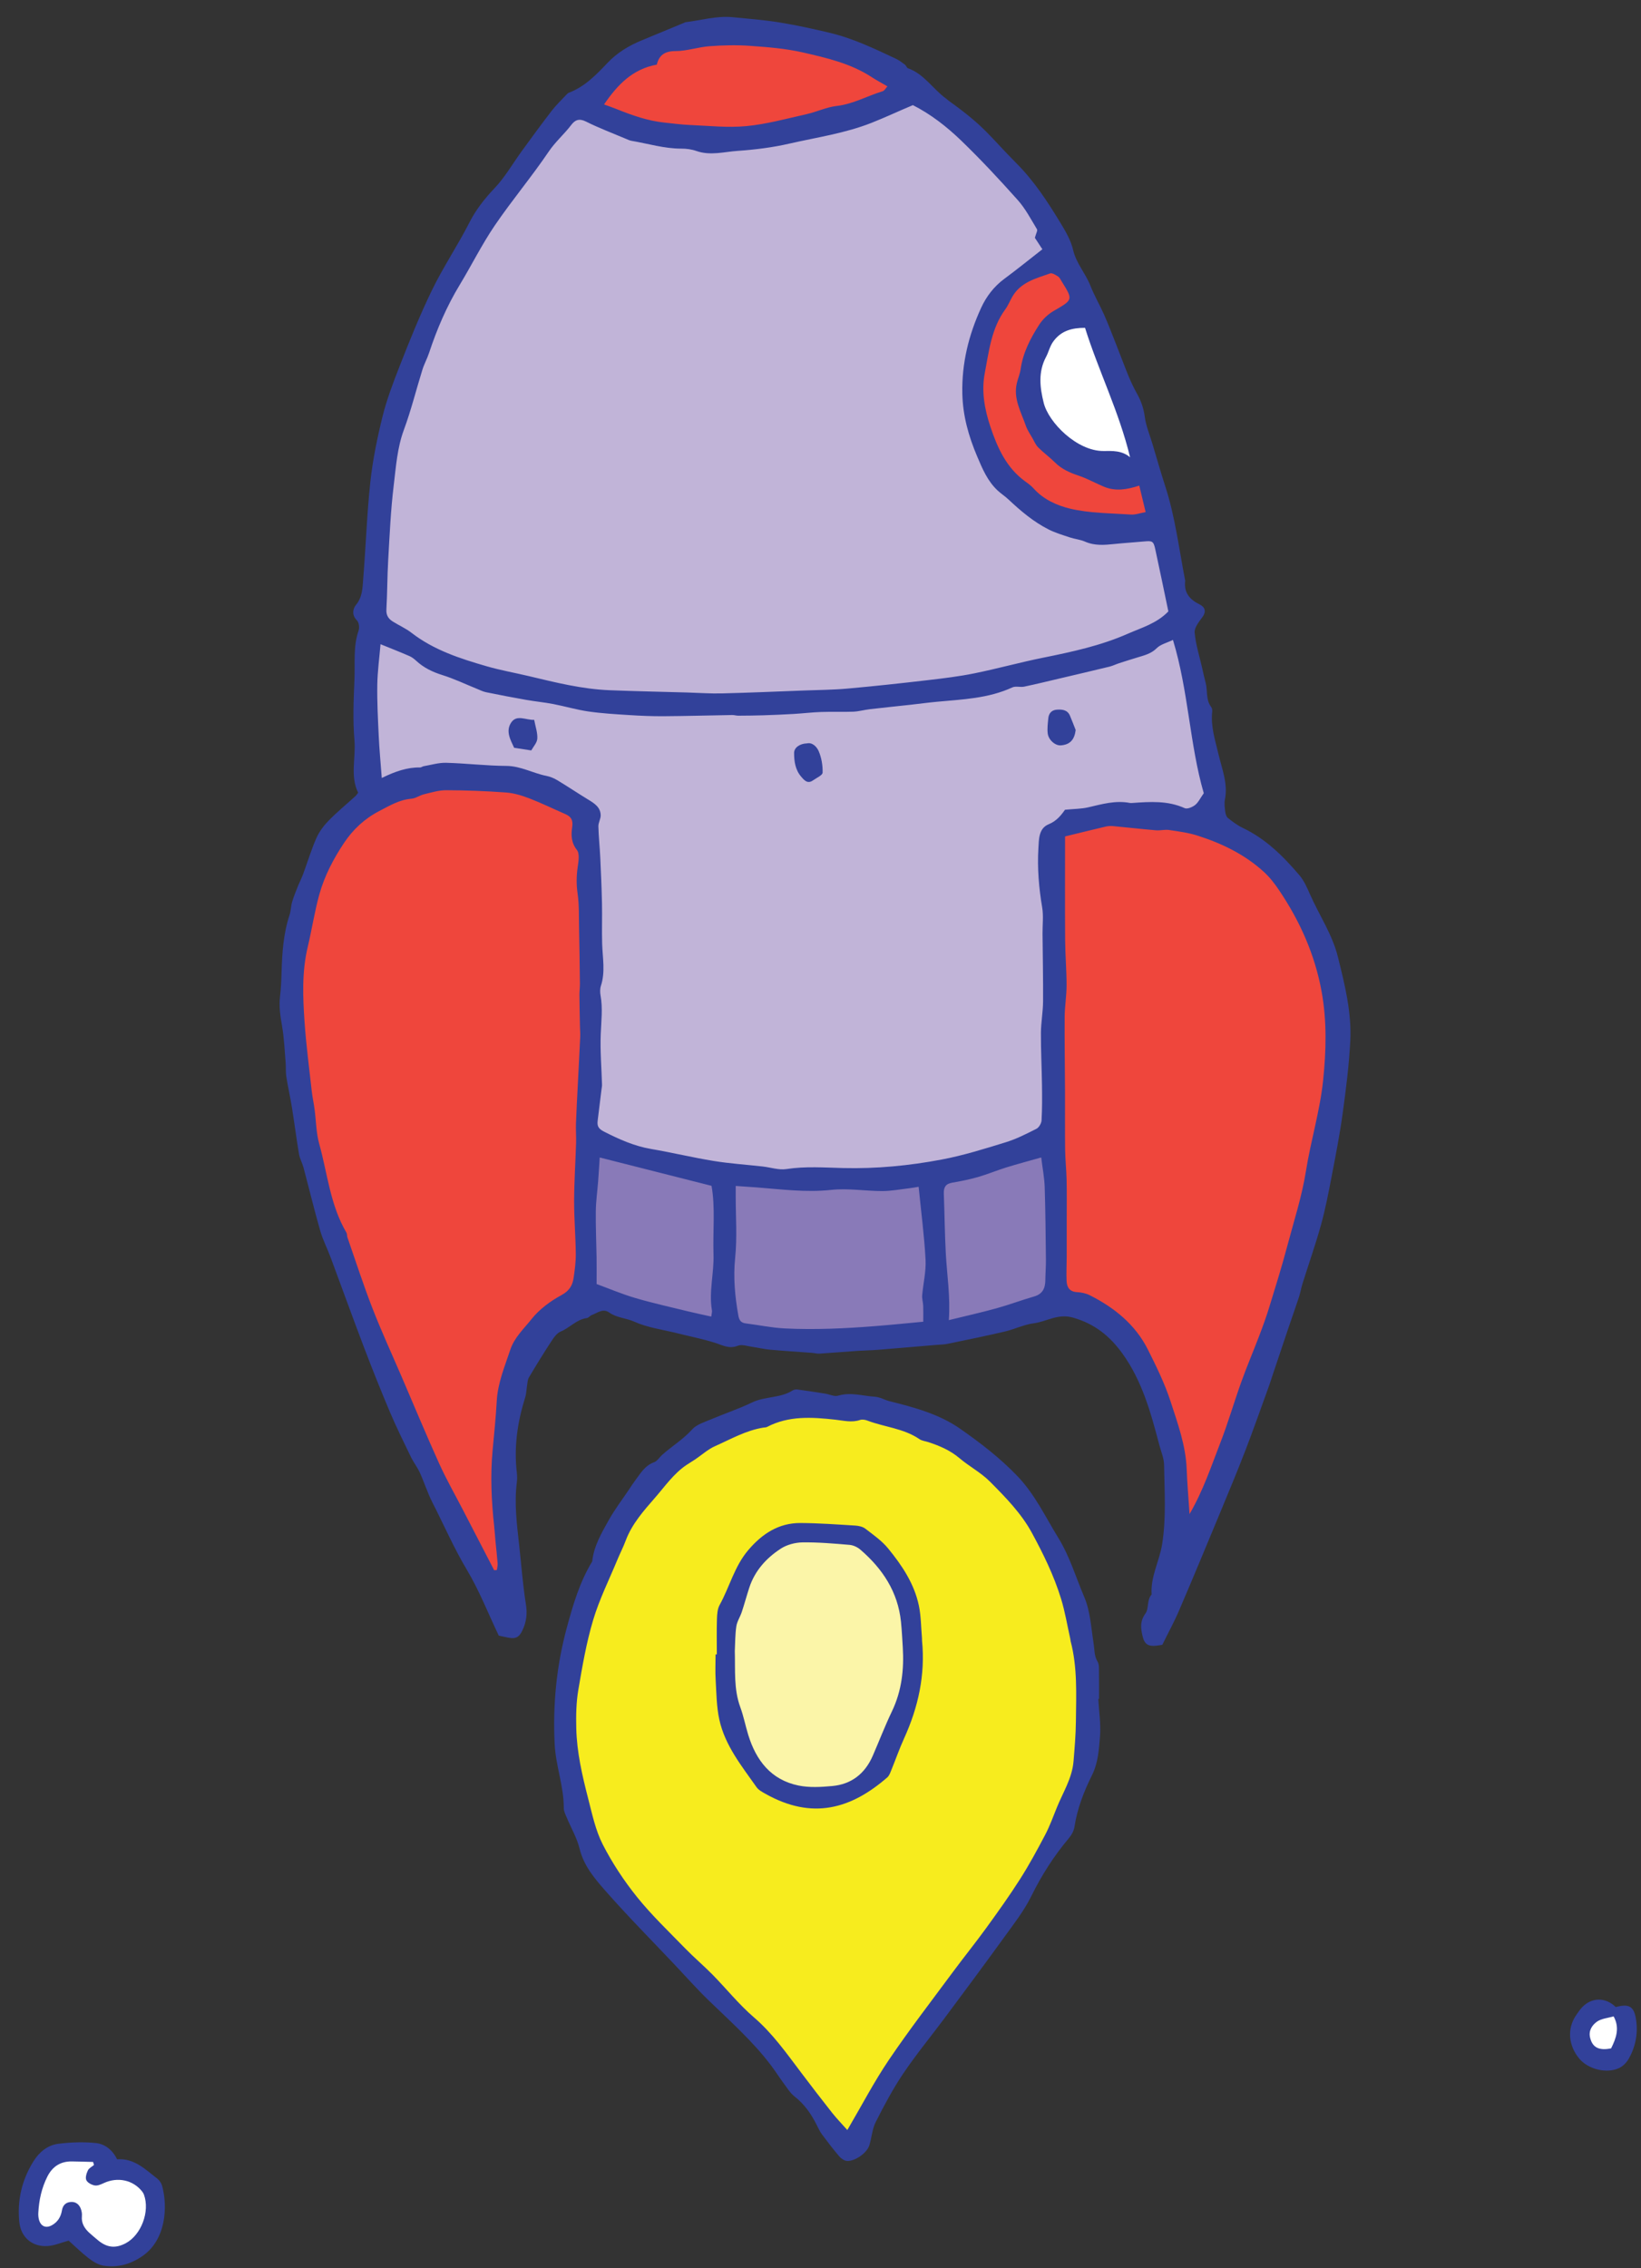
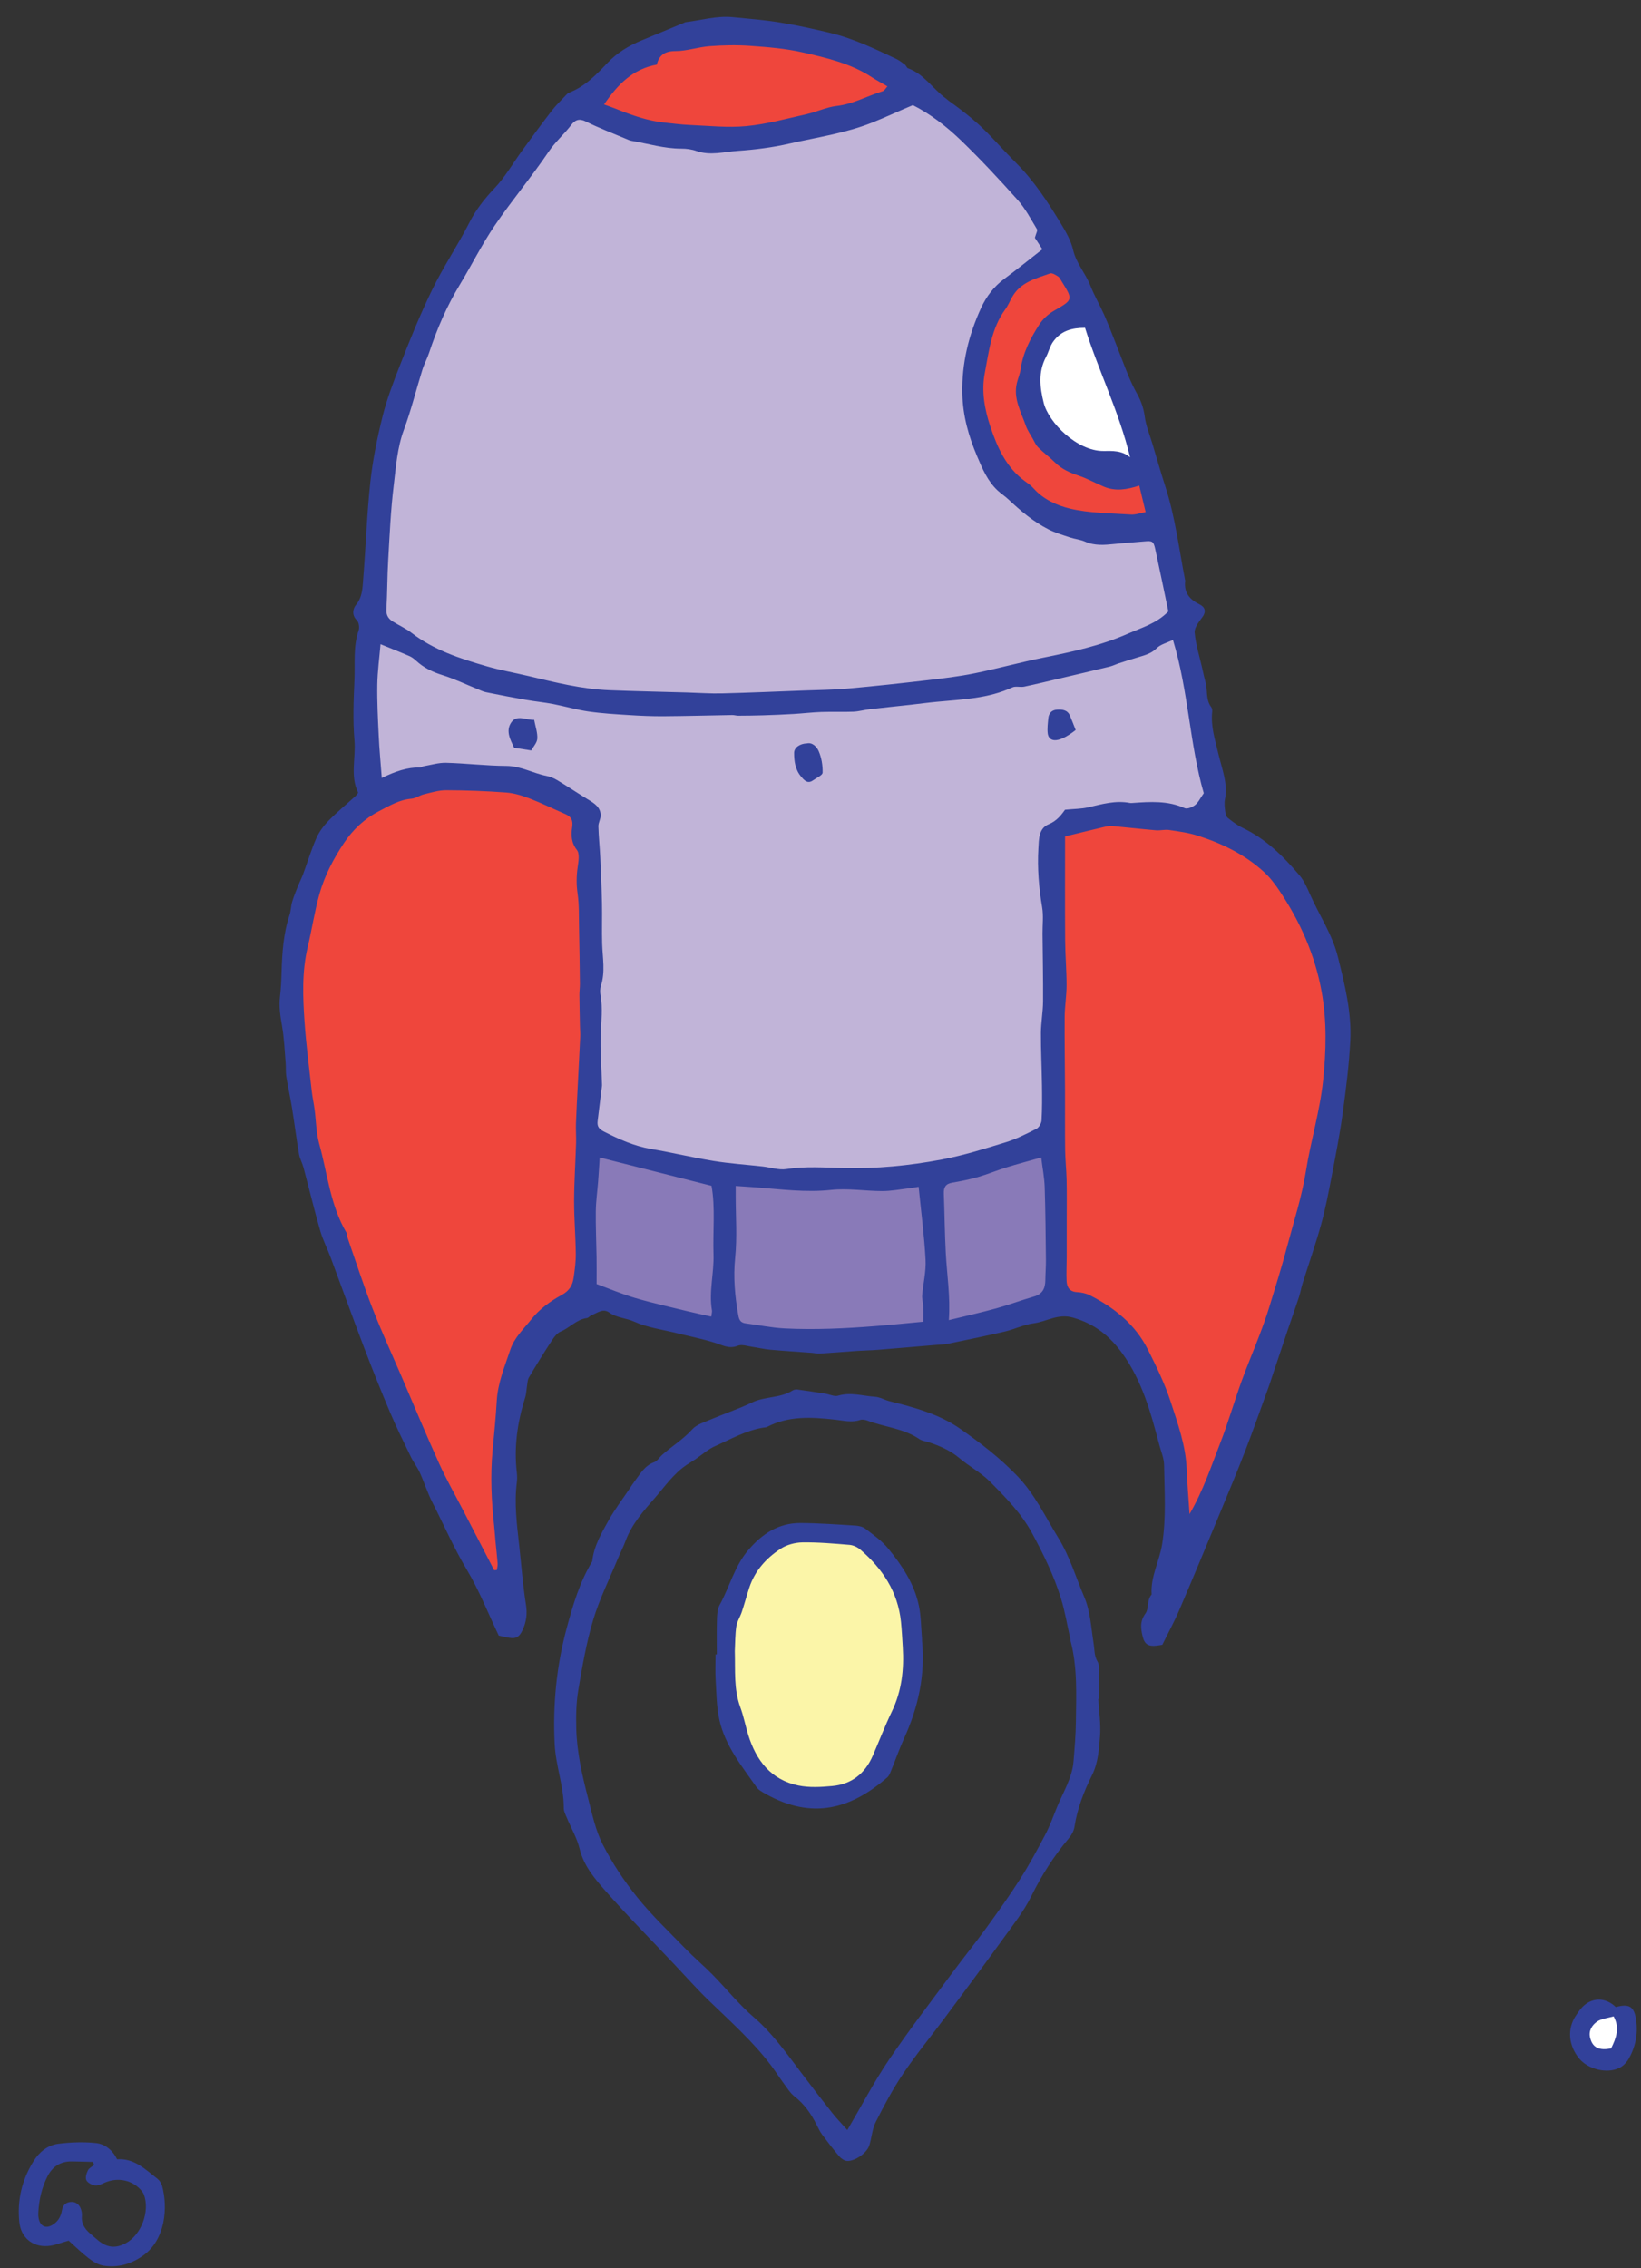
<svg xmlns="http://www.w3.org/2000/svg" version="1.1" width="131" height="181" viewBox="-1 -1 131 181">
  <rect x="-1" y="-1" width="131" height="181" fill="#333333" stroke="none" />
  <g id="space" transform="matrix(1, 0, 0, 1, -11, -2)">
    <g id="spaceship-d">
      <g id="explorer-animation-4">
        <path id="Shape" fill="#C1B4D8" stroke="none" stroke-width="1" d="M 95.703 64.650 L 95.703 62.100 L 90.161 34.650 L 86.833 25.800 L 82.620 16.350 L 74.735 8.100 L 69.194 4.050 L 58.560 1.500 L 50.472 3.450 L 45.530 7.200 L 40.747 12.900 L 37.293 17.100 L 34.297 22.500 L 31.452 29.700 L 29.505 38.100 L 28.157 56.305 L 29.804 68.850 L 36.843 90.750 L 46.429 102.600 L 58.410 105.300 L 64.390 106.200 L 68.894 105.600 L 80.426 103.575 L 86.833 99.075 L 94.729 79.650 L 95.703 64.650 " transform="matrix(1, 0, 0, 1, 11, 2)" />
        <path id="Shape" fill="#897AB8" stroke="none" stroke-width="1" d="M 82.620 89.900 L 75.984 92.200 L 68.894 93 L 54.516 92.100 L 46.129 89.900 L 45.730 102.500 C 45.730 102.500 53.019 104.600 53.319 104.700 C 53.618 104.800 66.099 105.800 66.099 105.800 L 75.484 105 L 83.272 102.800 L 82.620 89.900 Z " transform="matrix(1, 0, 0, 1, 11, 2)" />
        <path id="Shape" fill="#EF463C" stroke="none" stroke-width="1" d="M 45.680 7.500 L 51.221 9.525 L 61.930 9.525 L 71.215 6.450 L 67.621 3.525 L 56.313 1.800 L 50.023 3.525 L 46.953 5.663 L 45.680 7.500 " transform="matrix(1, 0, 0, 1, 11, 2)" />
        <path id="Shape" fill="#EF463C" stroke="none" stroke-width="1" d="M 83.946 19.650 L 79.977 21.525 L 77.955 24.225 L 76.607 29.250 L 77.805 34.575 L 80.726 38.400 L 86.492 41.175 L 91.884 41.175 L 89.937 34.350 L 86.642 25.500 L 83.946 19.650 " transform="matrix(1, 0, 0, 1, 11, 2)" />
        <path id="Shape" fill="#EF463C" stroke="none" stroke-width="1" d="M 45.530 102.375 L 46.129 75.600 L 45.829 63.975 L 36.993 60.975 L 29.280 62.700 L 25.910 65.345 L 23.139 73.050 L 22.241 78.225 L 23.589 88.800 L 28.157 103.800 L 33.399 116.400 L 39.914 127.875 L 39.598 121.200 L 39.598 113.475 L 39.598 109.881 L 41.896 105.525 L 45.530 102.375 " transform="matrix(1, 0, 0, 1, 11, 2)" />
        <path id="Shape" fill="#EF463C" stroke="none" stroke-width="1" d="M 82.620 66.450 L 83.422 102.525 L 88.664 105.150 L 91.359 110.325 L 92.857 115.875 L 92.857 122.925 L 100.196 107.250 L 103.940 94.425 L 105.812 81.075 L 103.266 71.475 L 98.024 66 L 91.884 64.125 L 85.444 64.125 L 82.620 66.450 " transform="matrix(1, 0, 0, 1, 11, 2)" />
        <path id="Shape" fill="#FFFFFF" stroke="none" stroke-width="1" d="M 85.743 23.925 L 82.620 25.200 L 81.250 27.750 L 81.250 31.200 L 83.745 34.950 L 87.166 36.375 L 90.514 36.375 L 85.743 23.925 " transform="matrix(1, 0, 0, 1, 11, 2)" />
-         <path id="Shape" fill="#FFFFFF" stroke="none" stroke-width="1" d="M 11.233 173.775 L 9.735 172.575 L 7.563 172.200 L 7.189 171.448 L 3.969 171.075 L 2.321 172.425 C 2.321 172.425 0.974 174.838 1.048 174.907 C 1.123 174.976 1.722 177 1.722 177 L 3.594 177 L 4.568 176.550 L 6.665 178.575 L 8.462 179.100 L 10.184 177.975 L 11.233 175.875 L 11.233 173.775 Z " transform="matrix(1, 0, 0, 1, 11, 2)" />
        <path id="Shape" fill="#FFFFFF" stroke="none" stroke-width="1" d="M 126.406 159.450 L 125.432 160.350 L 125.432 162 L 126.406 163.125 L 127.903 163.125 L 128.802 161.850 L 128.802 160.275 C 128.802 160.275 127.992 159.080 126.406 159.450 Z " transform="matrix(1, 0, 0, 1, 11, 2)" />
-         <path id="Shape" fill="#F7EC1E" stroke="none" stroke-width="1" d="M 68.969 111.525 C 68.969 111.525 62.454 110.625 59.758 111.525 C 57.062 112.425 50.697 117.300 50.697 117.300 L 47.477 123.525 L 44.407 131.931 C 44.407 131.931 43.957 143.475 46.129 146.700 C 48.301 149.925 52.270 154.050 52.270 154.050 L 59.608 161.252 L 66.198 169.875 L 67.546 169.875 C 67.546 169.875 71.365 162.044 74.435 158.572 C 77.506 155.100 81.999 147.675 81.999 147.675 C 81.999 147.675 86.567 140.056 85.743 132.450 C 84.919 124.844 82.149 120.553 81.924 120.539 C 81.699 120.524 78.030 114.150 68.969 111.525 Z " transform="matrix(1, 0, 0, 1, 11, 2)" />
        <path id="Shape" fill="#FBF5A8" stroke="none" stroke-width="1" d="M 68.520 122.325 L 65.035 121.650 L 60.881 121.987 L 58.185 125.400 L 56.688 130.343 L 58.036 137.475 L 59.683 140.500 L 62.604 142.125 L 66.797 141.750 C 66.797 141.750 69.268 139.425 69.718 139.200 C 70.167 138.975 72.039 133.200 72.039 133.200 L 71.590 127.500 L 69.643 123.750 L 68.520 122.325 Z " transform="matrix(1, 0, 0, 1, 11, 2)" />
        <g id="Group">
          <path id="Shape" fill="#32419A" stroke="none" stroke-width="1" d="M 38.816 129.526 C 37.959 127.728 37.254 125.918 36.272 124.275 C 35.236 122.539 34.437 120.696 33.523 118.907 C 33.130 118.139 32.872 117.303 32.514 116.516 C 32.315 116.080 32.010 115.694 31.800 115.262 C 31.228 114.080 30.643 112.900 30.131 111.691 C 29.405 109.976 28.714 108.245 28.051 106.504 C 27.147 104.129 26.286 101.739 25.399 99.358 C 25.130 98.635 24.770 97.940 24.559 97.202 C 24.081 95.534 23.674 93.846 23.227 92.168 C 23.130 91.805 22.932 91.465 22.870 91.099 C 22.661 89.861 22.504 88.615 22.304 87.376 C 22.172 86.555 21.986 85.743 21.856 84.921 C 21.798 84.551 21.833 84.169 21.802 83.794 C 21.721 82.831 21.684 81.859 21.521 80.909 C 21.384 80.109 21.255 79.328 21.355 78.512 C 21.433 77.873 21.457 77.227 21.476 76.582 C 21.524 75.037 21.621 73.501 22.115 72.017 C 22.225 71.686 22.220 71.316 22.319 70.979 C 22.443 70.556 22.613 70.146 22.776 69.736 C 22.907 69.407 23.073 69.094 23.195 68.762 C 23.551 67.800 23.846 66.812 24.259 65.875 C 24.487 65.360 24.852 64.878 25.249 64.472 C 25.921 63.787 26.667 63.175 27.379 62.529 C 27.448 62.467 27.496 62.380 27.591 62.259 C 26.932 60.927 27.417 59.487 27.296 58.082 C 27.159 56.484 27.225 54.862 27.295 53.255 C 27.354 51.941 27.181 50.605 27.628 49.314 C 27.709 49.079 27.652 48.664 27.489 48.503 C 27.057 48.075 27.174 47.567 27.422 47.266 C 27.947 46.628 27.938 45.892 27.996 45.178 C 28.205 42.605 28.287 40.021 28.565 37.456 C 28.755 35.698 29.115 33.947 29.540 32.228 C 29.878 30.865 30.388 29.536 30.900 28.223 C 31.695 26.188 32.510 24.167 33.466 22.190 C 34.375 20.309 35.542 18.591 36.483 16.737 C 36.979 15.760 37.675 14.863 38.463 14.036 C 39.319 13.138 39.947 12.024 40.685 11.013 C 41.460 9.949 42.236 8.885 43.040 7.843 C 43.388 7.393 43.804 6.997 44.192 6.580 C 44.256 6.511 44.328 6.433 44.411 6.401 C 45.679 5.918 46.587 4.979 47.494 4.021 C 48.266 3.206 49.218 2.633 50.258 2.207 C 51.381 1.747 52.500 1.280 53.621 0.815 C 53.651 0.803 53.678 0.779 53.709 0.775 C 54.968 0.622 56.205 0.248 57.491 0.373 C 58.740 0.495 59.995 0.591 61.234 0.792 C 62.588 1.012 63.934 1.307 65.270 1.627 C 67.114 2.068 68.816 2.888 70.523 3.689 C 70.779 3.809 71.009 3.988 71.238 4.158 C 71.338 4.232 71.381 4.410 71.483 4.447 C 72.778 4.906 73.476 6.112 74.530 6.871 C 74.608 6.928 74.676 7.000 74.755 7.055 C 77.679 9.148 77.986 9.865 80.148 12.037 C 81.560 13.456 82.614 15.076 83.628 16.741 C 84.041 17.418 84.488 18.173 84.660 18.926 C 84.909 20.014 85.649 20.796 86.037 21.780 C 86.354 22.586 86.797 23.341 87.149 24.134 C 87.487 24.899 87.784 25.682 88.092 26.459 C 88.432 27.320 88.752 28.190 89.104 29.045 C 89.299 29.516 89.523 29.977 89.770 30.422 C 90.086 30.992 90.295 31.568 90.382 32.234 C 90.479 32.981 90.783 33.701 91.002 34.432 C 91.340 35.564 91.664 36.701 92.028 37.825 C 92.813 40.249 93.115 42.772 93.598 45.259 C 93.604 45.290 93.616 45.323 93.613 45.354 C 93.501 46.282 93.955 46.837 94.756 47.229 C 95.168 47.431 95.332 47.771 94.988 48.244 C 94.714 48.619 94.334 49.088 94.369 49.483 C 94.450 50.422 94.748 51.344 94.959 52.271 C 95.050 52.672 95.135 53.075 95.243 53.473 C 95.416 54.118 95.241 54.842 95.693 55.428 C 95.763 55.517 95.781 55.675 95.769 55.796 C 95.640 56.973 96.008 58.059 96.270 59.184 C 96.544 60.359 97.039 61.529 96.786 62.797 C 96.724 63.106 96.770 63.445 96.809 63.764 C 96.831 63.944 96.894 64.174 97.022 64.276 C 97.394 64.571 97.783 64.865 98.209 65.068 C 100.047 65.942 101.450 67.336 102.739 68.855 C 103.105 69.286 103.344 69.842 103.576 70.368 C 104.314 72.040 105.361 73.568 105.808 75.378 C 106.353 77.576 106.906 79.780 106.793 82.054 C 106.697 83.980 106.451 85.904 106.189 87.817 C 105.963 89.477 105.642 91.125 105.325 92.771 C 105.071 94.094 104.820 95.422 104.462 96.720 C 104.025 98.300 103.476 99.850 102.985 101.416 C 102.870 101.782 102.807 102.167 102.687 102.533 C 102.427 103.328 102.143 104.115 101.876 104.908 C 101.433 106.217 100.996 107.529 100.556 108.840 C 100.465 109.115 100.380 109.393 100.280 109.664 C 99.665 111.355 99.071 113.054 98.424 114.732 C 97.779 116.404 97.089 118.059 96.402 119.714 C 95.318 122.324 94.236 124.933 93.121 127.530 C 92.733 128.435 92.256 129.303 91.787 130.257 C 91.696 130.270 91.511 130.307 91.324 130.328 C 90.660 130.403 90.364 130.206 90.216 129.589 C 90.063 128.954 89.988 128.381 90.439 127.762 C 90.732 127.361 90.532 126.683 90.934 126.244 C 90.832 124.830 91.557 123.587 91.773 122.229 C 92.110 120.115 91.958 118.008 91.928 115.897 C 91.920 115.366 91.684 114.835 91.546 114.307 C 90.875 111.749 90.180 109.205 88.602 107.014 C 87.598 105.619 86.375 104.634 84.649 104.146 C 83.449 103.805 82.558 104.465 81.522 104.601 C 80.737 104.704 79.991 105.076 79.211 105.259 C 77.708 105.611 76.196 105.920 74.685 106.232 C 74.371 106.298 74.044 106.300 73.723 106.327 C 72.157 106.460 70.591 106.596 69.026 106.721 C 68.514 106.762 67.998 106.765 67.486 106.800 C 66.461 106.870 65.437 106.956 64.412 107.022 C 64.224 107.035 64.030 106.975 63.838 106.961 C 62.715 106.876 61.590 106.808 60.470 106.707 C 59.991 106.664 59.520 106.545 59.044 106.479 C 58.662 106.426 58.221 106.264 57.905 106.391 C 57.208 106.673 56.681 106.347 56.072 106.156 C 55.062 105.840 54.018 105.635 52.989 105.378 C 51.866 105.097 50.685 104.946 49.647 104.477 C 48.984 104.176 48.235 104.170 47.628 103.739 C 47.124 103.380 46.683 103.787 46.232 103.946 C 46.094 103.996 45.987 104.167 45.854 104.183 C 45.026 104.288 44.492 104.959 43.760 105.259 C 43.440 105.389 43.189 105.769 42.983 106.084 C 42.373 107.017 41.790 107.968 41.221 108.926 C 41.114 109.108 41.112 109.355 41.075 109.576 C 41.020 109.892 41.018 110.225 40.923 110.530 C 40.306 112.487 40.018 114.475 40.259 116.528 C 40.288 116.782 40.290 117.044 40.258 117.297 C 40.045 118.981 40.262 120.646 40.446 122.313 C 40.620 123.883 40.733 125.460 40.982 127.018 C 41.102 127.762 41.028 128.406 40.722 129.070 C 40.466 129.627 40.204 129.799 39.622 129.694 C 39.368 129.647 39.116 129.589 38.816 129.526 Z M 71.875 7.390 C 70.760 7.856 69.700 8.357 68.604 8.791 C 66.465 9.640 64.215 9.958 62.006 10.463 C 60.664 10.770 59.279 10.945 57.903 11.039 C 56.807 11.114 55.699 11.441 54.587 11.047 C 54.213 10.915 53.792 10.860 53.392 10.861 C 52.028 10.864 50.732 10.460 49.406 10.237 C 49.251 10.211 49.102 10.135 48.955 10.073 C 47.890 9.622 46.803 9.214 45.770 8.697 C 45.234 8.429 44.903 8.573 44.606 8.966 C 44.044 9.706 43.340 10.306 42.806 11.094 C 41.441 13.112 39.863 14.986 38.492 17.001 C 37.465 18.512 36.648 20.164 35.700 21.730 C 34.663 23.441 33.882 25.260 33.255 27.154 C 33.104 27.612 32.865 28.042 32.721 28.502 C 32.222 30.100 31.822 31.731 31.243 33.297 C 30.706 34.747 30.610 36.257 30.429 37.748 C 30.189 39.716 30.105 41.706 29.990 43.688 C 29.913 45.004 29.921 46.325 29.846 47.640 C 29.819 48.100 30.010 48.380 30.351 48.595 C 30.842 48.905 31.387 49.140 31.842 49.493 C 33.632 50.881 35.734 51.557 37.858 52.171 C 38.959 52.490 40.095 52.688 41.212 52.954 C 43.339 53.460 45.462 53.994 47.660 54.081 C 49.719 54.163 51.779 54.203 53.839 54.262 C 54.770 54.289 55.703 54.358 56.634 54.335 C 58.824 54.281 61.014 54.185 63.203 54.103 C 64.351 54.059 65.501 54.053 66.643 53.951 C 68.788 53.759 70.930 53.526 73.069 53.277 C 74.315 53.132 75.565 52.981 76.792 52.732 C 78.625 52.360 80.430 51.856 82.262 51.487 C 84.569 51.022 86.863 50.528 89.025 49.576 C 90.134 49.088 91.340 48.757 92.269 47.791 C 91.926 46.154 91.586 44.486 91.223 42.823 C 91.084 42.188 90.990 42.150 90.367 42.206 C 89.565 42.279 88.761 42.330 87.960 42.412 C 87.166 42.494 86.387 42.562 85.618 42.223 C 85.240 42.056 84.804 42.020 84.407 41.888 C 83.834 41.696 83.246 41.522 82.709 41.251 C 81.505 40.642 80.482 39.776 79.502 38.855 C 79.226 38.594 78.897 38.387 78.621 38.125 C 77.832 37.378 77.428 36.418 77.008 35.427 C 76.320 33.804 75.859 32.174 75.822 30.398 C 75.771 27.990 76.328 25.732 77.319 23.574 C 77.735 22.666 78.341 21.867 79.172 21.253 C 80.189 20.502 81.172 19.703 82.212 18.892 C 81.981 18.542 81.740 18.172 81.613 17.977 C 81.703 17.636 81.847 17.401 81.780 17.292 C 81.299 16.498 80.860 15.653 80.248 14.966 C 78.790 13.333 77.296 11.728 75.721 10.209 C 74.570 9.102 73.297 8.108 71.875 7.390 Z M 29.476 61.084 C 30.568 60.551 31.514 60.227 32.543 60.244 C 32.632 60.245 32.720 60.163 32.813 60.146 C 33.414 60.044 34.018 59.855 34.617 59.872 C 36.219 59.914 37.819 60.112 39.421 60.121 C 40.571 60.128 41.539 60.703 42.615 60.916 C 42.920 60.976 43.226 61.103 43.493 61.264 C 44.312 61.757 45.106 62.290 45.922 62.788 C 46.421 63.092 46.932 63.392 46.952 64.051 C 46.960 64.346 46.762 64.648 46.768 64.943 C 46.789 65.776 46.880 66.606 46.919 67.438 C 46.977 68.656 47.030 69.874 47.056 71.093 C 47.079 72.168 47.037 73.245 47.070 74.320 C 47.104 75.439 47.334 76.558 46.971 77.669 C 46.893 77.906 46.897 78.191 46.942 78.440 C 47.126 79.466 46.998 80.483 46.957 81.512 C 46.902 82.860 47.020 84.215 47.059 85.567 C 47.062 85.694 47.031 85.821 47.016 85.948 C 46.914 86.779 46.810 87.610 46.710 88.442 C 46.660 88.858 46.769 89.077 47.219 89.305 C 48.426 89.920 49.633 90.461 50.983 90.691 C 52.654 90.975 54.304 91.376 55.976 91.647 C 57.265 91.856 58.575 91.941 59.875 92.087 C 60.514 92.158 61.172 92.387 61.781 92.293 C 63.297 92.059 64.808 92.175 66.317 92.212 C 68.962 92.276 71.584 92.023 74.170 91.534 C 75.899 91.208 77.594 90.676 79.281 90.157 C 80.129 89.896 80.938 89.486 81.735 89.081 C 81.941 88.976 82.135 88.642 82.147 88.403 C 82.200 87.470 82.194 86.533 82.181 85.598 C 82.162 84.210 82.090 82.822 82.096 81.434 C 82.102 80.599 82.259 79.765 82.267 78.929 C 82.279 77.125 82.241 75.320 82.225 73.516 C 82.218 72.809 82.311 72.087 82.194 71.399 C 81.932 69.844 81.801 68.281 81.893 66.714 C 81.937 66.009 81.900 65.109 82.714 64.778 C 83.396 64.501 83.758 63.977 84.021 63.619 C 84.757 63.548 85.332 63.553 85.877 63.425 C 86.977 63.170 88.061 62.852 89.209 63.078 C 89.270 63.090 89.338 63.082 89.402 63.078 C 90.815 62.977 92.219 62.879 93.574 63.492 C 93.779 63.585 94.185 63.412 94.405 63.240 C 94.659 63.041 94.807 62.709 95.096 62.300 C 93.965 58.405 93.880 54.149 92.636 50.066 C 92.135 50.309 91.646 50.420 91.347 50.720 C 90.901 51.170 90.360 51.293 89.811 51.462 C 89.321 51.612 88.831 51.764 88.344 51.923 C 88.084 52.007 87.836 52.134 87.573 52.198 C 86.271 52.516 84.966 52.820 83.662 53.127 C 82.696 53.354 81.731 53.591 80.761 53.795 C 80.451 53.859 80.079 53.732 79.812 53.857 C 77.896 54.741 75.835 54.812 73.792 55.002 C 73.087 55.067 72.385 55.165 71.680 55.242 C 70.601 55.361 69.520 55.469 68.441 55.595 C 67.998 55.646 67.562 55.775 67.119 55.793 C 66.266 55.827 65.412 55.787 64.560 55.817 C 63.827 55.842 63.096 55.931 62.364 55.974 C 61.561 56.021 60.756 56.056 59.952 56.081 C 59.280 56.103 58.607 56.109 57.934 56.113 C 57.776 56.113 57.617 56.057 57.458 56.060 C 55.633 56.090 53.809 56.143 51.984 56.155 C 51.059 56.162 50.133 56.122 49.209 56.063 C 48.129 55.994 47.043 55.931 45.973 55.777 C 45.028 55.640 44.105 55.364 43.165 55.183 C 42.447 55.046 41.717 54.977 40.996 54.850 C 39.927 54.662 38.860 54.456 37.796 54.239 C 37.551 54.190 37.320 54.068 37.085 53.974 C 36.163 53.602 35.262 53.168 34.318 52.873 C 33.531 52.627 32.830 52.291 32.227 51.734 C 32.066 51.584 31.882 51.441 31.683 51.355 C 30.959 51.041 30.222 50.752 29.377 50.408 C 29.287 51.485 29.136 52.570 29.119 53.657 C 29.098 55.009 29.169 56.363 29.233 57.715 C 29.281 58.772 29.382 59.827 29.476 61.084 Z M 38.448 124.306 C 38.520 124.300 38.593 124.294 38.665 124.289 C 38.687 124.111 38.739 123.932 38.726 123.757 C 38.682 123.181 38.613 122.607 38.558 122.032 C 38.518 121.617 38.494 121.197 38.449 120.782 C 38.230 118.775 38.137 116.767 38.324 114.750 C 38.446 113.435 38.582 112.118 38.656 110.799 C 38.735 109.356 39.292 108.053 39.735 106.714 C 40.059 105.734 40.822 105.035 41.429 104.270 C 42.051 103.486 42.927 102.836 43.815 102.356 C 44.451 102.011 44.702 101.583 44.792 100.972 C 44.885 100.336 44.973 99.691 44.966 99.050 C 44.950 97.646 44.828 96.241 44.832 94.837 C 44.836 93.295 44.941 91.753 44.989 90.211 C 45.005 89.696 44.961 89.180 44.979 88.666 C 45.015 87.648 45.073 86.630 45.124 85.613 C 45.188 84.326 45.259 83.039 45.317 81.752 C 45.330 81.466 45.303 81.177 45.297 80.890 C 45.281 80.056 45.261 79.223 45.254 78.389 C 45.252 78.099 45.297 77.809 45.294 77.519 C 45.277 76.016 45.257 74.513 45.226 73.012 C 45.208 72.113 45.239 71.204 45.111 70.320 C 45.008 69.610 45.012 68.936 45.112 68.233 C 45.178 67.765 45.292 67.126 45.054 66.827 C 44.588 66.239 44.588 65.617 44.676 65.020 C 44.760 64.451 44.603 64.172 44.129 63.965 C 43.169 63.547 42.225 63.084 41.247 62.708 C 40.653 62.480 40.017 62.287 39.388 62.242 C 37.801 62.126 36.208 62.066 34.617 62.061 C 34.026 62.059 33.430 62.245 32.845 62.385 C 32.503 62.467 32.187 62.710 31.847 62.738 C 30.882 62.819 30.103 63.292 29.271 63.724 C 28.088 64.339 27.169 65.208 26.455 66.280 C 25.616 67.539 24.907 68.893 24.499 70.353 C 24.111 71.741 23.897 73.177 23.563 74.581 C 23.093 76.556 23.175 78.556 23.312 80.546 C 23.438 82.396 23.684 84.239 23.888 86.083 C 23.942 86.563 24.048 87.037 24.112 87.515 C 24.235 88.439 24.236 89.395 24.484 90.283 C 25.146 92.661 25.362 95.181 26.656 97.366 C 26.718 97.471 26.693 97.622 26.734 97.742 C 27.392 99.629 28.005 101.533 28.729 103.394 C 29.449 105.244 30.281 107.049 31.066 108.873 C 32.056 111.175 33.018 113.491 34.050 115.774 C 34.622 117.039 35.312 118.251 35.951 119.485 C 36.781 121.093 37.614 122.699 38.448 124.306 Z M 93.961 119.823 C 95.063 117.926 95.680 116.033 96.398 114.190 C 97.029 112.576 97.508 110.904 98.095 109.271 C 98.536 108.041 99.052 106.839 99.516 105.617 C 99.803 104.864 100.081 104.105 100.317 103.335 C 100.819 101.704 101.329 100.073 101.765 98.424 C 102.290 96.439 102.930 94.489 103.254 92.442 C 103.638 90.026 104.366 87.673 104.623 85.226 C 104.869 82.854 104.932 80.492 104.505 78.137 C 103.971 75.188 102.775 72.508 101.106 70.037 C 100.754 69.512 100.355 68.998 99.890 68.575 C 98.367 67.185 96.544 66.304 94.601 65.684 C 93.871 65.450 93.094 65.349 92.332 65.235 C 91.993 65.185 91.633 65.288 91.289 65.260 C 90.140 65.162 88.995 65.031 87.847 64.924 C 87.657 64.907 87.454 64.920 87.267 64.963 C 86.179 65.219 85.092 65.488 84.023 65.748 C 84.023 68.569 84.009 71.308 84.029 74.045 C 84.038 75.238 84.144 76.430 84.144 77.622 C 84.144 78.458 83.999 79.293 83.991 80.129 C 83.978 82.094 84.011 84.059 84.019 86.024 C 84.026 87.603 84.008 89.182 84.028 90.761 C 84.039 91.565 84.130 92.368 84.147 93.172 C 84.169 94.191 84.156 95.212 84.156 96.232 C 84.156 97.262 84.157 98.293 84.154 99.322 C 84.153 99.956 84.115 100.592 84.145 101.225 C 84.170 101.714 84.374 102.079 84.965 102.112 C 85.311 102.132 85.681 102.204 85.990 102.359 C 87.958 103.346 89.637 104.705 90.633 106.693 C 91.307 108.037 91.976 109.392 92.449 110.845 C 93.024 112.619 93.661 114.358 93.732 116.248 C 93.774 117.367 93.873 118.485 93.961 119.823 Z M 72.702 104.475 C 72.702 103.963 72.713 103.584 72.698 103.206 C 72.686 102.926 72.595 102.644 72.617 102.370 C 72.698 101.419 72.937 100.463 72.887 99.522 C 72.784 97.609 72.532 95.704 72.334 93.707 C 72.084 93.747 71.811 93.801 71.535 93.832 C 70.833 93.914 70.128 94.050 69.425 94.049 C 68.065 94.048 66.688 93.811 65.349 93.956 C 63.344 94.173 61.385 93.910 59.409 93.757 C 58.873 93.715 58.338 93.683 57.731 93.641 C 57.731 93.991 57.731 94.210 57.731 94.428 C 57.729 96.075 57.855 97.734 57.688 99.363 C 57.528 100.934 57.668 102.442 57.939 103.968 C 58.005 104.337 58.129 104.558 58.524 104.608 C 59.568 104.737 60.606 104.960 61.652 105.011 C 64.052 105.129 66.453 105.017 68.847 104.827 C 70.152 104.726 71.452 104.591 72.702 104.475 Z M 47.220 7.335 C 47.615 7.480 47.914 7.581 48.207 7.699 C 49.455 8.201 50.717 8.650 52.067 8.786 C 52.736 8.855 53.404 8.947 54.076 8.975 C 55.579 9.036 57.099 9.208 58.586 9.064 C 60.203 8.909 61.794 8.468 63.387 8.111 C 64.199 7.930 64.978 7.548 65.794 7.456 C 67.106 7.307 68.231 6.654 69.458 6.283 C 69.614 6.235 69.721 6.020 69.842 5.892 C 69.358 5.609 68.965 5.402 68.596 5.161 C 66.919 4.063 64.996 3.620 63.095 3.186 C 61.725 2.873 60.301 2.761 58.894 2.660 C 57.820 2.582 56.730 2.608 55.653 2.687 C 54.740 2.753 53.837 3.077 52.929 3.076 C 52.065 3.076 51.612 3.404 51.433 4.158 C 49.510 4.507 48.316 5.737 47.220 7.335 Z M 55.801 93.631 C 52.820 92.875 49.911 92.138 46.876 91.369 C 46.835 91.995 46.798 92.627 46.750 93.257 C 46.689 94.055 46.573 94.852 46.563 95.650 C 46.547 96.874 46.605 98.098 46.624 99.322 C 46.634 99.992 46.626 100.662 46.626 101.468 C 47.609 101.828 48.639 102.266 49.704 102.580 C 51.088 102.987 52.499 103.299 53.901 103.643 C 54.509 103.792 55.123 103.919 55.780 104.065 C 55.809 103.822 55.854 103.693 55.834 103.574 C 55.577 102.074 56.009 100.593 55.959 99.099 C 55.898 97.238 56.114 95.366 55.801 93.631 Z M 74.745 104.348 C 76.077 104.021 77.319 103.744 78.545 103.405 C 79.556 103.126 80.543 102.752 81.553 102.461 C 82.237 102.264 82.441 101.798 82.449 101.157 C 82.455 100.616 82.501 100.075 82.495 99.535 C 82.474 97.600 82.459 95.665 82.397 93.731 C 82.372 92.977 82.225 92.228 82.120 91.367 C 81.097 91.658 80.210 91.891 79.335 92.162 C 78.574 92.399 77.835 92.708 77.071 92.929 C 76.396 93.122 75.704 93.262 75.012 93.380 C 74.490 93.469 74.325 93.752 74.344 94.250 C 74.405 95.830 74.417 97.412 74.501 98.990 C 74.591 100.722 74.878 102.444 74.745 104.348 Z M 89.947 37.751 C 88.953 38.079 88.048 38.219 87.144 37.847 C 86.470 37.571 85.831 37.202 85.143 36.971 C 84.432 36.733 83.772 36.455 83.228 35.914 C 82.800 35.488 82.307 35.130 81.879 34.705 C 81.683 34.510 81.568 34.229 81.427 33.980 C 81.237 33.646 81.010 33.323 80.888 32.965 C 80.505 31.859 79.872 30.799 80.179 29.551 C 80.269 29.185 80.423 28.829 80.477 28.459 C 80.662 27.146 81.258 26.002 81.955 24.917 C 82.238 24.475 82.668 24.072 83.124 23.808 C 84.661 22.917 84.678 22.943 83.751 21.452 C 83.666 21.315 83.592 21.145 83.467 21.065 C 83.272 20.942 82.994 20.761 82.827 20.821 C 81.690 21.221 80.474 21.520 79.807 22.688 C 79.618 23.021 79.474 23.384 79.249 23.690 C 78.137 25.208 77.948 27.030 77.612 28.784 C 77.336 30.223 77.598 31.663 78.062 33.053 C 78.629 34.744 79.344 36.338 80.854 37.426 C 81.090 37.595 81.329 37.772 81.520 37.986 C 82.300 38.861 83.388 39.342 84.416 39.588 C 85.985 39.963 87.650 39.950 89.276 40.062 C 89.638 40.087 90.010 39.946 90.456 39.866 C 90.274 39.109 90.118 38.459 89.947 37.751 Z M 89.214 35.492 C 88.339 31.861 86.680 28.562 85.618 25.162 C 84.552 25.160 83.713 25.402 83.101 26.226 C 82.806 26.621 82.720 27.080 82.509 27.475 C 81.858 28.693 82.019 29.935 82.315 31.136 C 82.706 32.731 84.993 35.010 87.095 34.991 C 87.793 34.985 88.556 34.937 89.214 35.492 Z " transform="matrix(1, 0, 0, 1, 11, 2)" />
          <path id="Shape" fill="#32419A" stroke="none" stroke-width="1" d="M 86.679 134.580 C 86.732 135.577 86.890 136.583 86.812 137.570 C 86.727 138.611 86.668 139.668 86.172 140.665 C 85.527 141.965 84.997 143.325 84.774 144.785 C 84.725 145.109 84.532 145.448 84.316 145.705 C 83.123 147.122 82.145 148.659 81.321 150.329 C 80.741 151.506 79.908 152.565 79.133 153.637 C 77.581 155.785 75.996 157.910 74.414 160.037 C 73.313 161.516 72.136 162.943 71.106 164.470 C 70.279 165.698 69.578 167.017 68.909 168.341 C 68.623 168.904 68.589 169.589 68.397 170.203 C 68.206 170.815 67.239 171.493 66.606 171.445 C 66.392 171.429 66.144 171.252 65.994 171.078 C 65.515 170.516 65.065 169.928 64.623 169.335 C 64.454 169.105 64.328 168.839 64.200 168.580 C 63.761 167.703 63.221 166.919 62.431 166.304 C 62.087 166.036 61.843 165.633 61.576 165.274 C 61.230 164.808 60.921 164.315 60.572 163.852 C 59.109 161.906 57.293 160.301 55.555 158.618 C 54.628 157.721 53.771 156.750 52.884 155.812 C 51.017 153.836 49.099 151.905 47.307 149.864 C 46.456 148.896 45.601 147.887 45.271 146.537 C 45.059 145.670 44.584 144.867 44.237 144.032 C 44.138 143.794 44.005 143.540 44.006 143.295 C 44.017 141.554 43.363 139.919 43.278 138.180 C 43.123 135.025 43.421 131.952 44.244 128.908 C 44.743 127.065 45.275 125.248 46.276 123.605 C 46.403 122.385 47.013 121.350 47.590 120.318 C 48.072 119.454 48.681 118.660 49.233 117.835 C 49.376 117.623 49.511 117.404 49.665 117.202 C 50.107 116.618 50.459 115.959 51.224 115.685 C 51.469 115.598 51.636 115.301 51.848 115.111 C 52.630 114.408 53.538 113.869 54.255 113.068 C 54.612 112.670 55.234 112.490 55.760 112.265 C 56.846 111.803 57.975 111.431 59.036 110.919 C 60.072 110.417 61.286 110.589 62.274 109.960 C 62.377 109.895 62.529 109.868 62.651 109.883 C 63.397 109.984 64.142 110.099 64.886 110.216 C 65.228 110.270 65.606 110.467 65.900 110.379 C 66.907 110.075 67.874 110.401 68.853 110.463 C 69.247 110.488 69.625 110.722 70.021 110.821 C 71.986 111.310 73.978 111.850 75.634 113.006 C 77.250 114.134 78.832 115.345 80.224 116.799 C 81.623 118.262 82.446 120.039 83.480 121.716 C 84.403 123.214 84.884 124.873 85.559 126.453 C 86.039 127.576 86.101 128.885 86.298 130.119 C 86.380 130.624 86.336 131.133 86.623 131.609 C 86.759 131.833 86.726 132.170 86.732 132.455 C 86.745 133.163 86.736 133.870 86.736 134.578 C 86.717 134.580 86.697 134.580 86.679 134.580 Z M 66.642 168.980 C 67.790 167.024 68.774 165.132 69.962 163.377 C 71.574 160.995 73.334 158.714 75.046 156.400 C 75.929 155.206 76.865 154.050 77.737 152.848 C 78.666 151.567 79.588 150.280 80.437 148.946 C 81.164 147.804 81.812 146.608 82.442 145.408 C 82.801 144.723 83.067 143.989 83.357 143.269 C 83.848 142.048 84.588 140.912 84.699 139.557 C 84.786 138.500 84.877 137.441 84.888 136.383 C 84.910 134.236 85.022 132.079 84.468 129.970 C 84.453 129.908 84.453 129.842 84.439 129.780 C 84.200 128.714 84.024 127.627 83.704 126.586 C 83.139 124.744 82.293 123.013 81.375 121.324 C 80.523 119.758 79.272 118.489 78.033 117.240 C 77.318 116.519 76.378 116.027 75.597 115.366 C 74.861 114.743 74.017 114.382 73.126 114.089 C 72.883 114.008 72.602 113.984 72.398 113.845 C 71.139 112.982 69.613 112.888 68.239 112.364 C 68.064 112.298 67.834 112.257 67.668 112.313 C 66.993 112.543 66.337 112.364 65.673 112.292 C 63.816 112.087 61.967 111.964 60.228 112.874 C 60.147 112.916 60.040 112.910 59.944 112.925 C 58.558 113.144 57.349 113.843 56.093 114.400 C 55.517 114.653 55.028 115.105 54.497 115.462 C 54.260 115.622 54.011 115.764 53.774 115.926 C 52.779 116.605 52.094 117.595 51.322 118.484 C 50.405 119.539 49.450 120.596 48.945 121.952 C 48.755 122.464 48.500 122.950 48.292 123.455 C 47.629 125.060 46.844 126.630 46.349 128.285 C 45.807 130.101 45.483 131.991 45.165 133.865 C 44.996 134.867 44.979 135.905 45.003 136.925 C 45.048 138.829 45.477 140.682 45.950 142.516 C 46.272 143.762 46.540 145.063 47.118 146.192 C 47.879 147.679 48.821 149.102 49.869 150.404 C 51.042 151.859 52.408 153.158 53.715 154.502 C 54.412 155.219 55.179 155.866 55.881 156.579 C 56.989 157.707 57.987 158.958 59.179 159.982 C 60.675 161.268 61.781 162.847 62.951 164.392 C 63.765 165.470 64.588 166.543 65.427 167.604 C 65.804 168.077 66.226 168.512 66.642 168.980 Z " transform="matrix(1, 0, 0, 1, 11, 2)" />
          <path id="Shape" fill="#32419A" stroke="none" stroke-width="1" d="M 4.482 177.806 C 3.883 177.967 3.341 178.206 2.787 178.239 C 1.564 178.312 0.663 177.537 0.540 176.313 C 0.365 174.588 0.745 172.967 1.661 171.492 C 2.123 170.747 2.793 170.186 3.657 170.077 C 4.639 169.952 5.652 169.919 6.635 170.015 C 7.382 170.089 7.992 170.578 8.345 171.314 C 9.730 171.216 10.613 172.132 11.574 172.874 C 11.741 173.005 11.883 173.226 11.940 173.432 C 12.409 175.127 12.242 177.752 10.368 179.039 C 9.404 179.701 8.381 179.979 7.260 179.803 C 6.842 179.737 6.422 179.476 6.075 179.209 C 5.491 178.759 4.963 178.235 4.482 177.806 Z M 6.502 171.768 C 6.478 171.688 6.454 171.607 6.431 171.526 C 5.863 171.512 5.295 171.491 4.727 171.485 C 3.831 171.476 3.191 171.889 2.786 172.685 C 2.325 173.596 2.112 174.568 2.059 175.578 C 2.049 175.768 2.063 175.971 2.116 176.154 C 2.272 176.687 2.686 176.843 3.169 176.563 C 3.617 176.302 3.859 175.903 3.944 175.394 C 4.019 174.947 4.297 174.710 4.749 174.718 C 5.163 174.726 5.452 175.050 5.529 175.564 C 5.543 175.659 5.546 175.758 5.537 175.855 C 5.484 176.426 5.756 176.848 6.158 177.208 C 6.374 177.401 6.597 177.588 6.821 177.774 C 7.539 178.372 8.219 178.445 9.034 178.015 C 10.274 177.358 10.984 175.473 10.491 174.135 C 10.458 174.047 10.407 173.960 10.347 173.884 C 9.622 172.963 8.391 172.701 7.289 173.212 C 7.061 173.318 6.788 173.441 6.562 173.401 C 6.312 173.357 5.986 173.186 5.891 172.977 C 5.798 172.775 5.905 172.434 6.018 172.197 C 6.104 172.019 6.335 171.910 6.502 171.768 Z " transform="matrix(1, 0, 0, 1, 11, 2)" />
          <path id="Shape" fill="#32419A" stroke="none" stroke-width="1" d="M 127.986 159.167 C 129.079 158.868 129.466 159.133 129.615 160.232 C 129.763 161.326 129.556 162.350 129.019 163.295 C 128.854 163.585 128.577 163.874 128.281 164.020 C 127.295 164.507 125.808 164.144 125.091 163.304 C 124.196 162.253 124.088 160.877 124.820 159.819 C 124.949 159.634 125.071 159.443 125.218 159.273 C 125.986 158.378 127.139 158.338 127.986 159.167 Z M 127.814 159.909 C 127.346 160.047 126.830 160.082 126.473 160.339 C 126.108 160.601 125.804 161.039 125.933 161.591 C 126.119 162.391 126.633 162.658 127.613 162.464 C 128.022 161.646 128.317 160.820 127.814 159.909 Z " transform="matrix(1, 0, 0, 1, 11, 2)" />
          <path id="Shape" fill="#32419A" stroke="none" stroke-width="1" d="M 63.421 58.323 C 63.860 58.225 64.207 58.607 64.349 58.930 C 64.580 59.457 64.684 60.078 64.669 60.655 C 64.665 60.868 64.180 61.075 63.905 61.272 C 63.466 61.588 63.195 61.258 62.955 60.977 C 62.489 60.436 62.392 59.762 62.393 59.081 C 62.393 58.663 62.845 58.339 63.421 58.323 Z " transform="matrix(1, 0, 0, 1, 11, 2)" />
-           <path id="Shape" fill="#32419A" stroke="none" stroke-width="1" d="M 84.870 57.257 C 84.773 58.039 84.414 58.426 83.682 58.482 C 83.255 58.514 82.710 58.069 82.640 57.536 C 82.590 57.140 82.647 56.725 82.685 56.322 C 82.723 55.920 82.954 55.662 83.367 55.633 C 83.794 55.604 84.213 55.642 84.414 56.113 C 84.575 56.489 84.719 56.875 84.870 57.257 Z " transform="matrix(1, 0, 0, 1, 11, 2)" />
+           <path id="Shape" fill="#32419A" stroke="none" stroke-width="1" d="M 84.870 57.257 C 83.255 58.514 82.710 58.069 82.640 57.536 C 82.590 57.140 82.647 56.725 82.685 56.322 C 82.723 55.920 82.954 55.662 83.367 55.633 C 83.794 55.604 84.213 55.642 84.414 56.113 C 84.575 56.489 84.719 56.875 84.870 57.257 Z " transform="matrix(1, 0, 0, 1, 11, 2)" />
          <path id="Shape" fill="#32419A" stroke="none" stroke-width="1" d="M 41.644 56.446 C 41.746 56.996 41.922 57.475 41.893 57.943 C 41.873 58.273 41.574 58.585 41.411 58.885 C 40.909 58.808 40.505 58.745 40.043 58.675 C 39.752 58.042 39.341 57.342 39.814 56.651 C 40.261 55.998 40.988 56.476 41.644 56.446 Z " transform="matrix(1, 0, 0, 1, 11, 2)" />
          <path id="Shape" fill="#32419A" stroke="none" stroke-width="1" d="M 56.224 131.023 C 56.224 130.086 56.204 129.148 56.233 128.210 C 56.246 127.828 56.271 127.400 56.448 127.079 C 57.239 125.647 57.627 124.010 58.713 122.725 C 59.822 121.412 61.151 120.526 62.913 120.539 C 64.364 120.548 65.814 120.653 67.262 120.742 C 67.540 120.758 67.865 120.827 68.076 120.989 C 68.714 121.479 69.397 121.954 69.899 122.569 C 71.006 123.921 71.988 125.383 72.353 127.133 C 72.529 127.977 72.524 128.860 72.601 129.725 C 72.606 129.790 72.599 129.856 72.605 129.919 C 72.875 132.663 72.304 135.248 71.168 137.737 C 70.794 138.559 70.498 139.416 70.155 140.253 C 70.071 140.459 69.990 140.701 69.832 140.839 C 66.969 143.327 63.870 144.274 60.087 142.138 C 59.837 141.997 59.553 141.844 59.395 141.620 C 58.208 139.931 56.877 138.299 56.423 136.226 C 56.198 135.199 56.194 134.119 56.130 133.061 C 56.089 132.385 56.123 131.703 56.123 131.023 C 56.156 131.023 56.190 131.023 56.224 131.023 Z M 57.659 130.756 C 57.703 132.302 57.567 133.793 58.097 135.234 C 58.362 135.951 58.505 136.712 58.731 137.446 C 59.361 139.491 60.552 141.035 62.737 141.486 C 63.604 141.665 64.542 141.611 65.435 141.528 C 66.975 141.389 68.054 140.535 68.671 139.115 C 69.186 137.932 69.648 136.724 70.205 135.563 C 70.986 133.934 71.175 132.224 71.068 130.454 C 71.026 129.775 70.993 129.095 70.924 128.419 C 70.679 126.031 69.452 124.187 67.682 122.663 C 67.452 122.466 67.120 122.309 66.822 122.283 C 65.570 122.177 64.311 122.067 63.057 122.085 C 62.472 122.095 61.811 122.270 61.325 122.587 C 60.171 123.339 59.258 124.347 58.814 125.700 C 58.604 126.344 58.428 126.999 58.215 127.642 C 58.086 128.030 57.839 128.393 57.780 128.789 C 57.682 129.458 57.692 130.143 57.659 130.756 Z " transform="matrix(1, 0, 0, 1, 11, 2)" />
        </g>
      </g>
    </g>
  </g>
</svg>